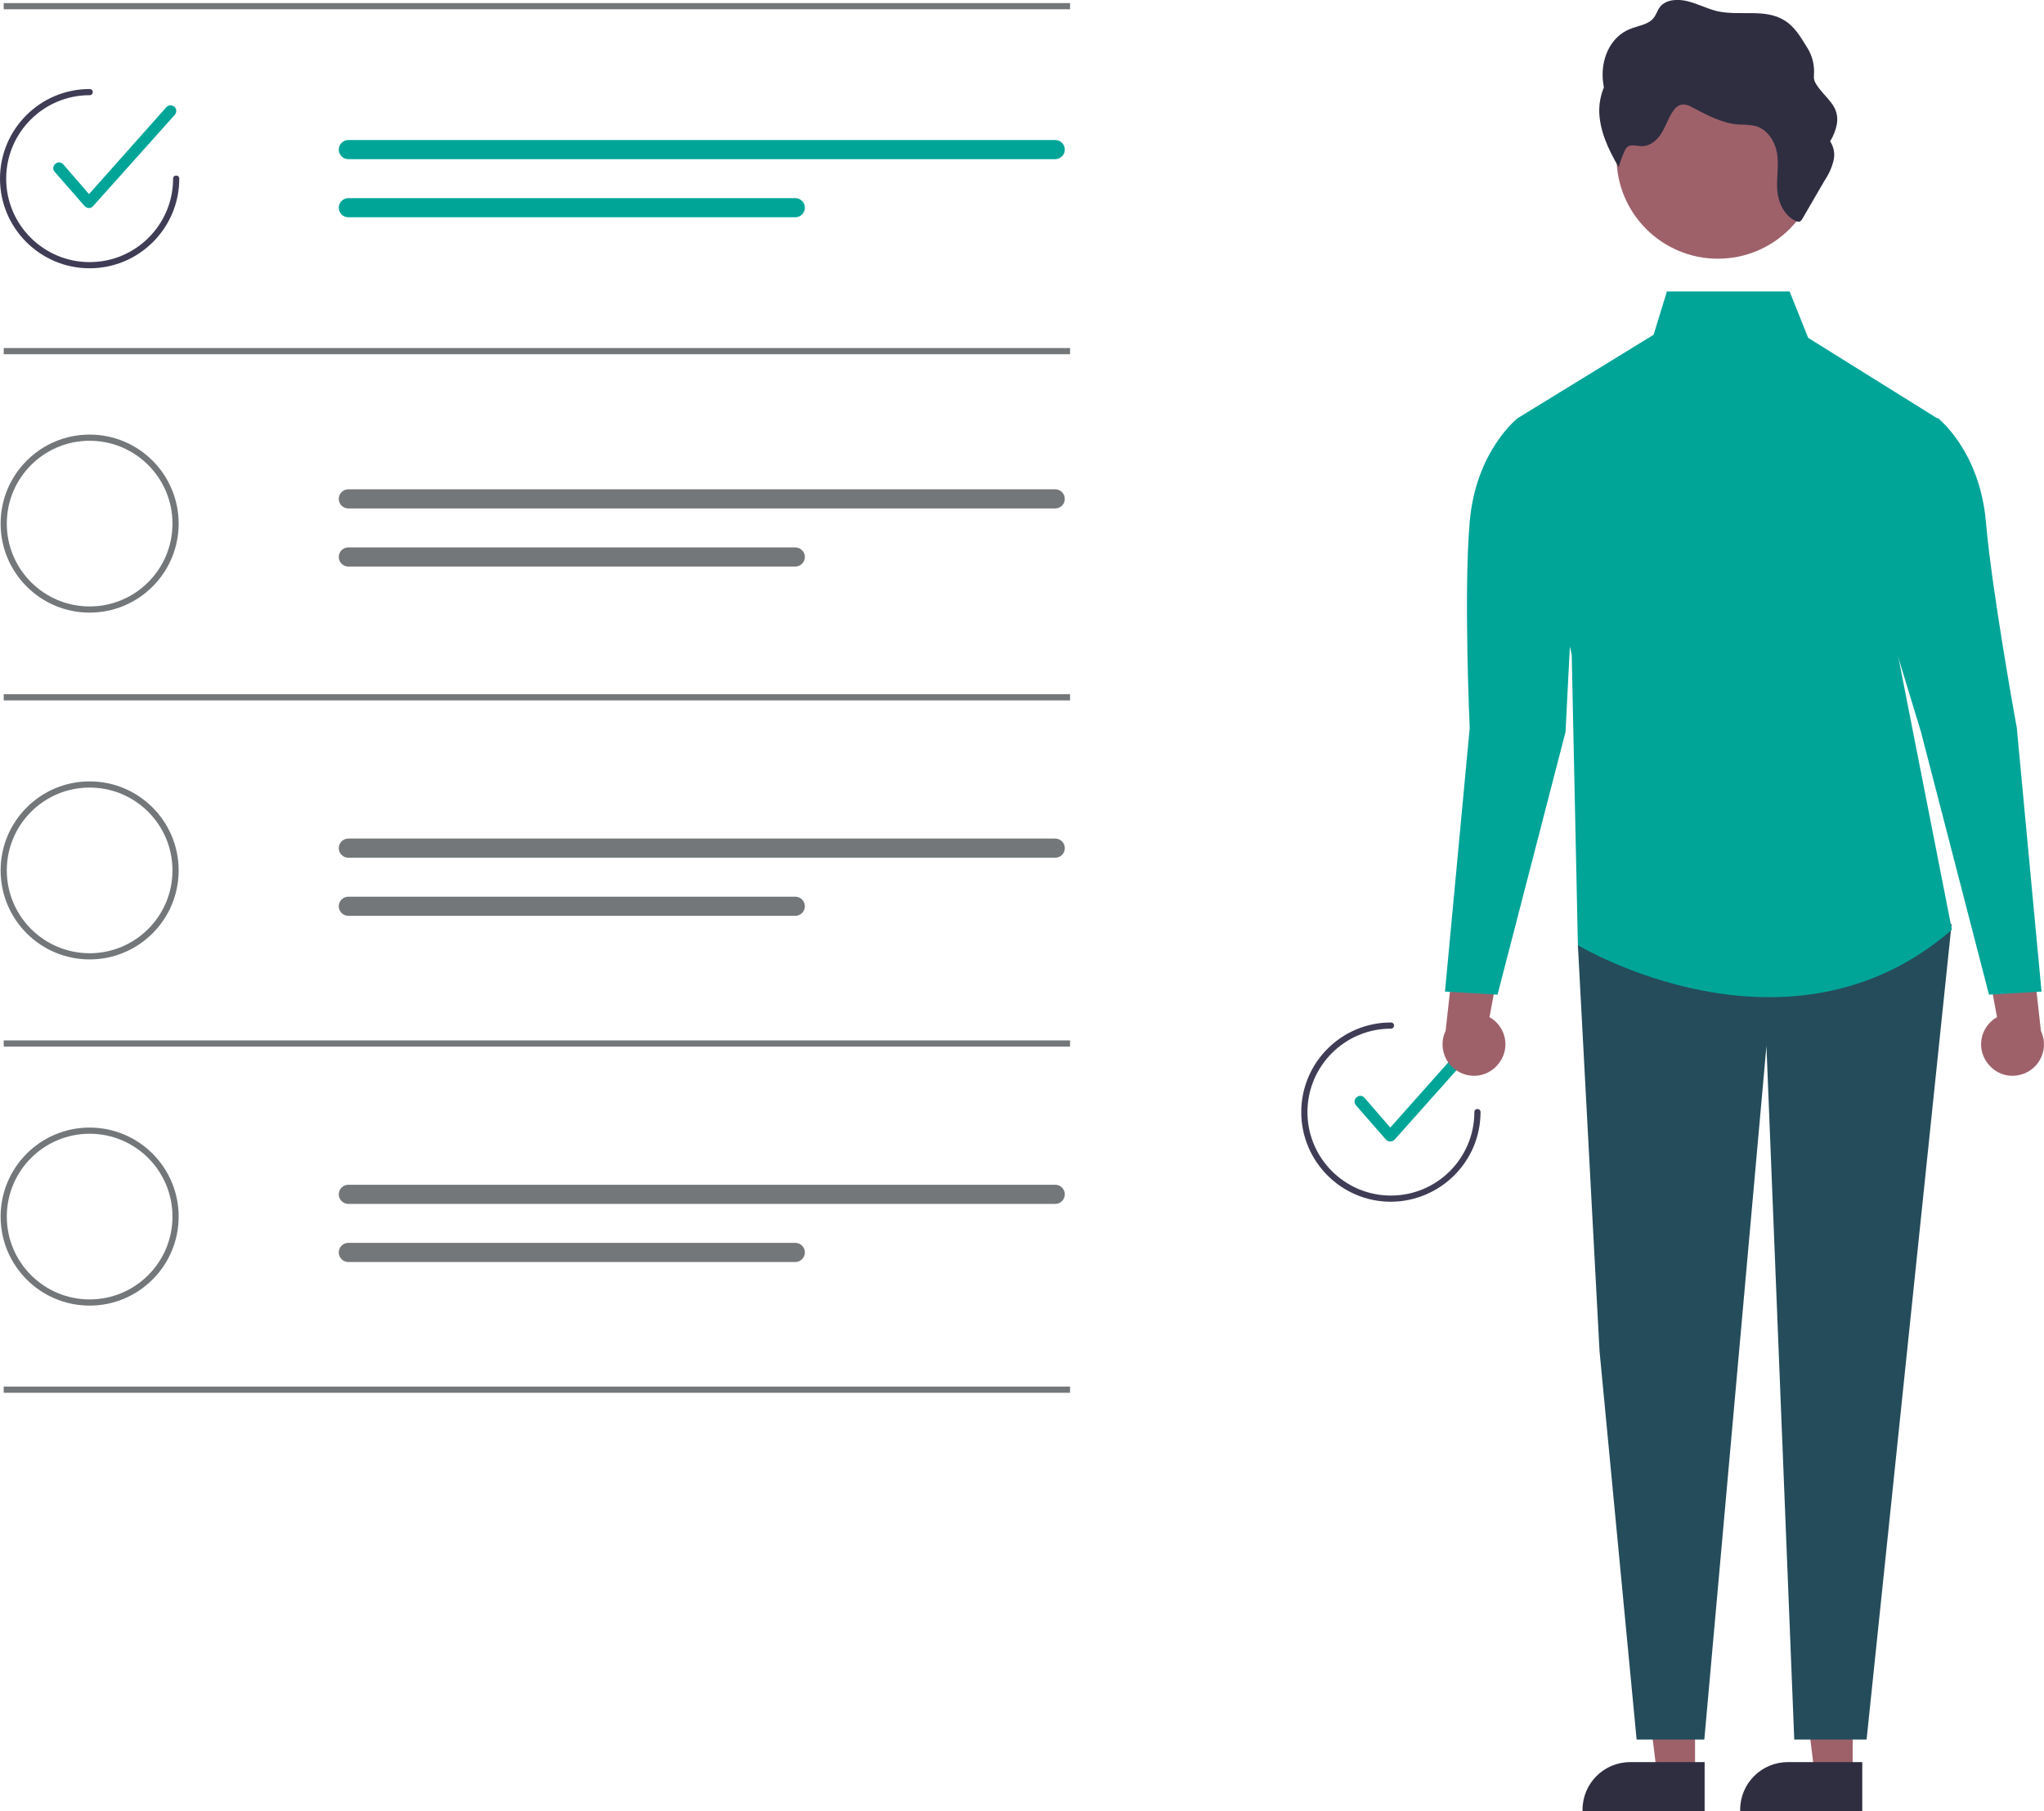
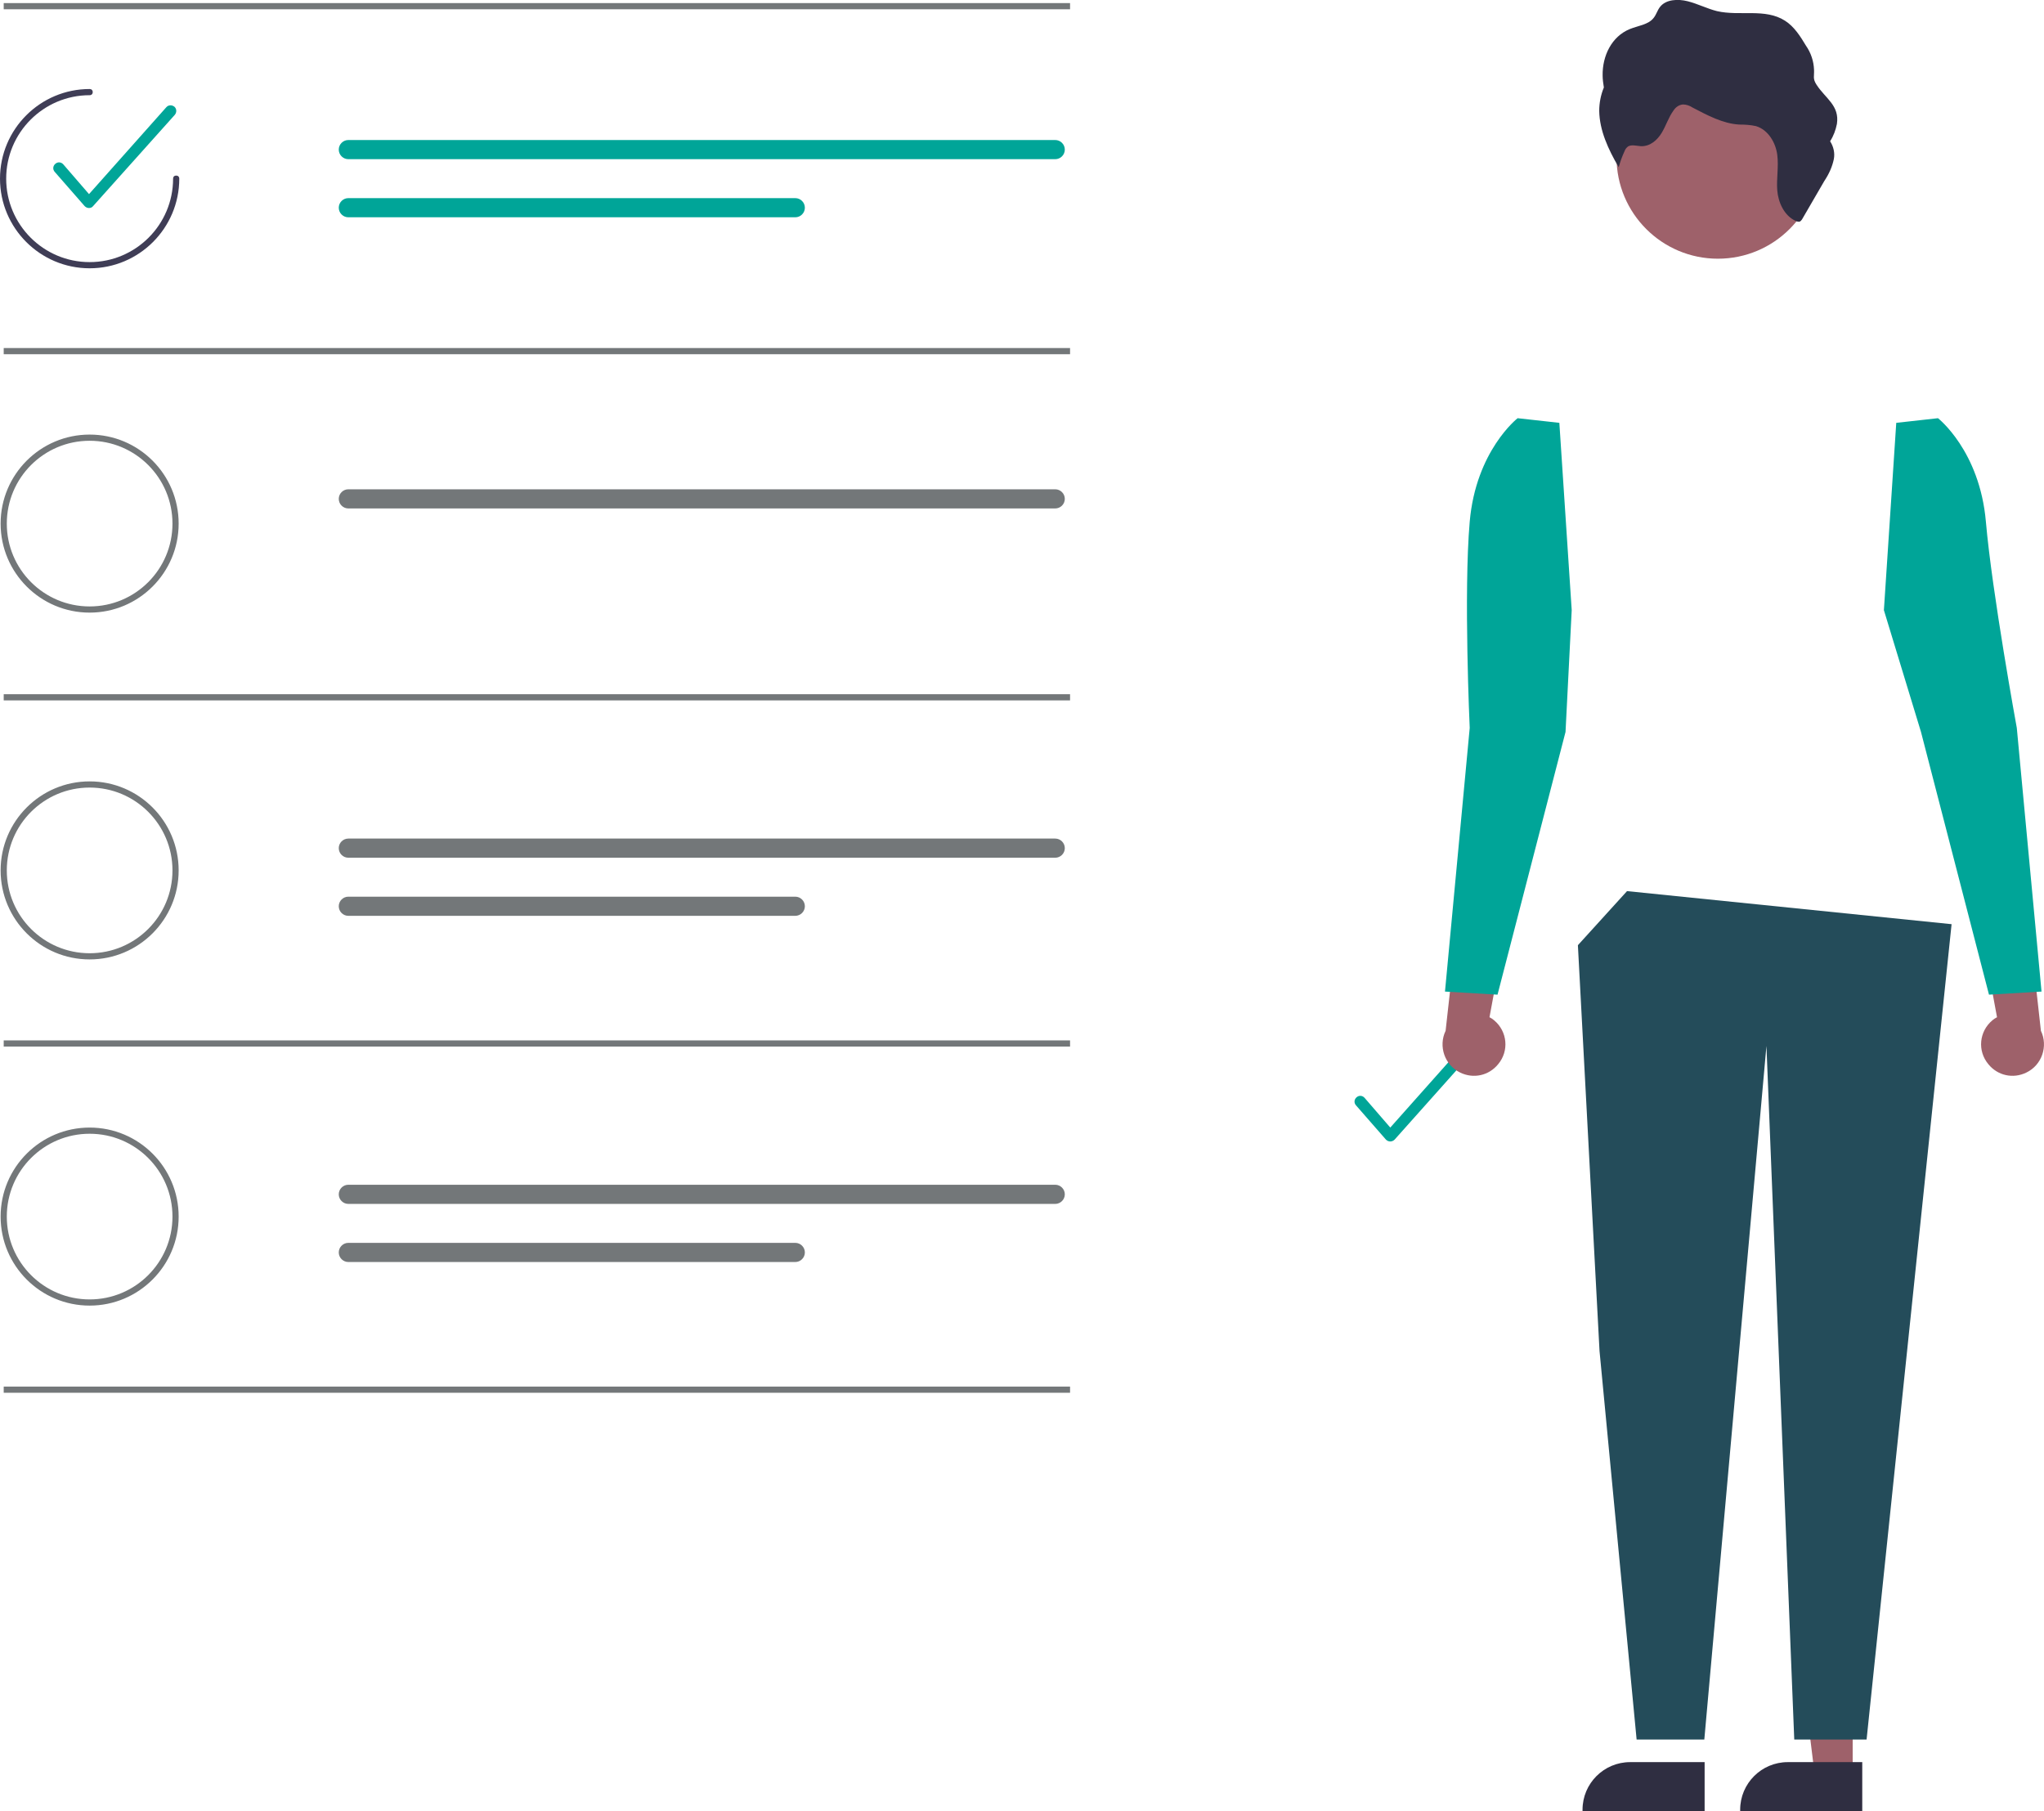
<svg xmlns="http://www.w3.org/2000/svg" version="1.1" id="b7f64fdf-d7f9-485d-b15a-0a455b21a3ad" x="0px" y="0px" viewBox="0 0 661.3 586" style="enable-background:new 0 0 661.3 586;" xml:space="preserve">
  <style type="text/css">
	.st0{fill:#00A598;}
	.st1{fill:#737779;}
	.st2{fill:#3F3D56;}
	.st3{fill:#9E616A;}
	.st4{fill:#2F2E41;}
	.st5{fill:#244C5A;}
</style>
  <g>
    <path class="st0" d="M112.7,45.3c-1.7,0-3.1,1.4-3.1,3.1c0,1.7,1.4,3.1,3.1,3.1h228.7c1.7,0,3.1-1.4,3.1-3.1c0-1.7-1.4-3.1-3.1-3.1   H112.7z" />
    <path class="st0" d="M112.7,64.1c-1.7,0-3.1,1.4-3.1,3.1s1.4,3.1,3.1,3.1h144.6c1.7,0,3.1-1.4,3.1-3.1s-1.4-3.1-3.1-3.1l0,0H112.7z   " />
    <path class="st1" d="M112.7,158.3c-1.7,0-3.1,1.4-3.1,3.1c0,1.7,1.4,3.1,3.1,3.1h228.7c1.7,0,3.1-1.4,3.1-3.1   c0-1.7-1.4-3.1-3.1-3.1H112.7z" />
-     <path class="st1" d="M112.7,177.1c-1.7,0-3.1,1.4-3.1,3.1c0,1.7,1.4,3.1,3.1,3.1h144.6c1.7,0,3.1-1.4,3.1-3.1   c0-1.7-1.4-3.1-3.1-3.1l0,0H112.7z" />
    <path class="st1" d="M112.7,271.3c-1.7,0-3.1,1.4-3.1,3.1s1.4,3.1,3.1,3.1h228.7c1.7,0,3.1-1.4,3.1-3.1s-1.4-3.1-3.1-3.1H112.7z" />
    <path class="st1" d="M112.7,290.1c-1.7,0-3.1,1.4-3.1,3.1s1.4,3.1,3.1,3.1h144.6c1.7,0,3.1-1.4,3.1-3.1s-1.4-3.1-3.1-3.1l0,0H112.7   z" />
    <path class="st0" d="M28.8,67.3L28.8,67.3c-0.5,0-1-0.2-1.4-0.6l-9.7-11.1c-0.7-0.8-0.6-1.9,0.2-2.6s1.9-0.6,2.6,0.2l0,0l8.3,9.6   l25-28.1c0.7-0.8,1.8-0.8,2.6-0.2c0.8,0.7,0.8,1.8,0.2,2.6l0,0L30.1,66.7C29.8,67.1,29.3,67.3,28.8,67.3z" />
    <path class="st2" d="M29,86.8c-16,0-29-13-29-29s13-29,29-29c0.6,0,1,0.4,1,1s-0.4,1-1,1c-14.9,0-27,12.1-27,27s12.1,27,27,27   s27-12.1,27-27c0-0.6,0.4-1,1-1s1,0.4,1,1C58,73.8,45,86.8,29,86.8z" />
    <path class="st0" d="M449.8,369.3L449.8,369.3c-0.5,0-1-0.2-1.4-0.6l-9.7-11.1c-0.7-0.8-0.6-1.9,0.2-2.6c0.8-0.7,1.9-0.6,2.6,0.2   l0,0l8.3,9.6l25-28.1c0.7-0.8,1.8-0.8,2.6-0.2c0.8,0.7,0.8,1.8,0.2,2.6l0,0l-26.4,29.6C450.8,369.1,450.3,369.3,449.8,369.3z" />
-     <path class="st2" d="M450,388.8c-16,0-29-13-29-29s13-29,29-29c0.6,0,1,0.4,1,1s-0.4,1-1,1c-14.9,0-27,12.1-27,27s12.1,27,27,27   s27-12.1,27-27l0,0c0-0.6,0.4-1,1-1s1,0.4,1,1C479,375.8,466,388.7,450,388.8z" />
    <path class="st3" d="M643.3,344.3c-3.6-4.3-3-10.6,1.3-14.2c0.5-0.4,0.9-0.7,1.5-1l-6.5-35.1l17.1,7.2l3.6,32.3   c2.4,5,0.3,11.1-4.7,13.5C651.3,349.1,646.3,348,643.3,344.3L643.3,344.3z" />
    <path class="st3" d="M484.7,344.3c3.6-4.3,3-10.6-1.3-14.2c-0.5-0.4-0.9-0.7-1.5-1l6.5-35.1l-17.1,7.2l-3.6,32.3   c-2.4,5-0.3,11.1,4.7,13.5C476.7,349.1,481.7,348,484.7,344.3L484.7,344.3z" />
-     <polygon class="st3" points="548.4,574.1 536.1,574.1 530.3,526.8 548.4,526.8  " />
    <path class="st4" d="M551.5,586H512v-0.5c0-8.5,6.9-15.4,15.4-15.4l0,0h24.1V586z" />
    <polygon class="st3" points="599.4,574.1 587.1,574.1 581.3,526.8 599.4,526.8  " />
    <path class="st4" d="M602.5,586H563v-0.5c0-8.5,6.9-15.4,15.4-15.4l0,0h24.1V586z" />
    <polygon class="st5" points="526.4,288.3 510.5,305.8 517.5,437.1 529.5,562.8 551.4,562.8 571.5,338.4 580.5,562.8 603.9,562.8    631.4,299  " />
-     <path class="st0" d="M627.5,135.8L585,109.3l-6-15h-39.7l-4.3,14l-44,27l17.5,76.5l2,94c0,0,68,41,121-5L610,191.3L627.5,135.8z" />
    <path class="st0" d="M504.5,136.8l-13.5-1.5c0,0-13.5,10.5-15.5,33.5s0,66.7,0,66.7l-8,85.3l17,1l22-85l2-39.4L504.5,136.8z" />
    <path class="st0" d="M613.5,136.8l13.5-1.5c0,0,13.5,10.5,15.5,33.5s10,66.7,10,66.7l8,85.3l-17,1l-22-85l-12-39.4L613.5,136.8z" />
    <circle class="st3" cx="555.8" cy="50.9" r="32.8" />
    <path class="st4" d="M593.3,51.5c0.4-2-0.1-4.1-1.2-5.8c1.1-1.7,1.8-3.6,2.2-5.6c0.9-6-3.7-8.2-6.6-12.7c-1.3-2-0.7-2.7-0.8-4.8   c-0.1-2.8-1-5.5-2.6-7.8c-1.8-3-3.8-6.2-6.8-8.1c-6.4-4.1-14.6-1.4-22-3.1c-3.2-0.8-6.3-2.4-9.5-3.2s-7-0.6-8.9,1.8   c-0.9,1.1-1.2,2.5-2.1,3.6c-1.7,2.2-5,2.5-7.7,3.6c-5.9,2.4-8.9,8.7-8.8,15c0,1.3,0.2,2.6,0.4,3.9c-1,2.4-1.5,5-1.5,7.6   c0.1,6.3,2.9,12.4,6.3,18.2c0.5-1.8,1.1-3.5,1.9-5.2c0.2-0.6,0.6-1.1,1.1-1.5c1.1-0.7,2.8-0.2,4.2-0.1c3,0.1,5.3-2,6.7-4.3   s2.2-5,3.8-7.2c0.7-1.1,1.8-1.9,3.1-2c1.1,0,2.2,0.4,3.1,1c4.8,2.5,9.8,5.2,15.1,5.5c1.8,0,3.6,0.1,5.4,0.5c4,1.2,6.4,5.4,6.9,9.3   s-0.3,7.7,0,11.5c0.3,3.8,2.2,8.2,6,9.9c0.4,0.2,0.9,0.3,1.3,0.2c0.3-0.2,0.5-0.4,0.7-0.7l7.2-12.4   C591.8,56.2,592.8,53.9,593.3,51.5z" />
    <rect x="1.2" y="112.6" class="st1" width="345" height="2" />
    <rect x="1.2" y="1" class="st1" width="345" height="2" />
    <rect x="1.2" y="224.6" class="st1" width="345" height="2" />
    <rect x="1.2" y="336.6" class="st1" width="345" height="2" />
    <g>
      <path class="st1" d="M29,198.2c-15.9,0-28.8-12.9-28.8-28.8s12.9-28.8,28.8-28.8s28.8,12.9,28.8,28.8S44.9,198.2,29,198.2z     M29,142.6c-14.8,0-26.8,12-26.8,26.8s12,26.8,26.8,26.8s26.8-12,26.8-26.8S43.8,142.6,29,142.6z" />
    </g>
    <g>
      <path class="st1" d="M29,310.4c-15.9,0-28.8-12.9-28.8-28.8s12.9-28.8,28.8-28.8s28.8,12.9,28.8,28.8S44.9,310.4,29,310.4z     M29,254.8c-14.8,0-26.8,12-26.8,26.8s12,26.8,26.8,26.8s26.8-12,26.8-26.8S43.8,254.8,29,254.8z" />
    </g>
    <path class="st1" d="M112.7,383.3c-1.7,0-3.1,1.4-3.1,3.1s1.4,3.1,3.1,3.1h228.7c1.7,0,3.1-1.4,3.1-3.1s-1.4-3.1-3.1-3.1H112.7z" />
    <path class="st1" d="M112.7,402.1c-1.7,0-3.1,1.4-3.1,3.1s1.4,3.1,3.1,3.1h144.6c1.7,0,3.1-1.4,3.1-3.1s-1.4-3.1-3.1-3.1l0,0H112.7   z" />
    <rect x="1.2" y="448.6" class="st1" width="345" height="2" />
    <g>
      <path class="st1" d="M29,422.4c-15.9,0-28.8-12.9-28.8-28.8s12.9-28.8,28.8-28.8s28.8,12.9,28.8,28.8S44.9,422.4,29,422.4z     M29,366.8c-14.8,0-26.8,12-26.8,26.8s12,26.8,26.8,26.8s26.8-12,26.8-26.8S43.8,366.8,29,366.8z" />
    </g>
  </g>
</svg>